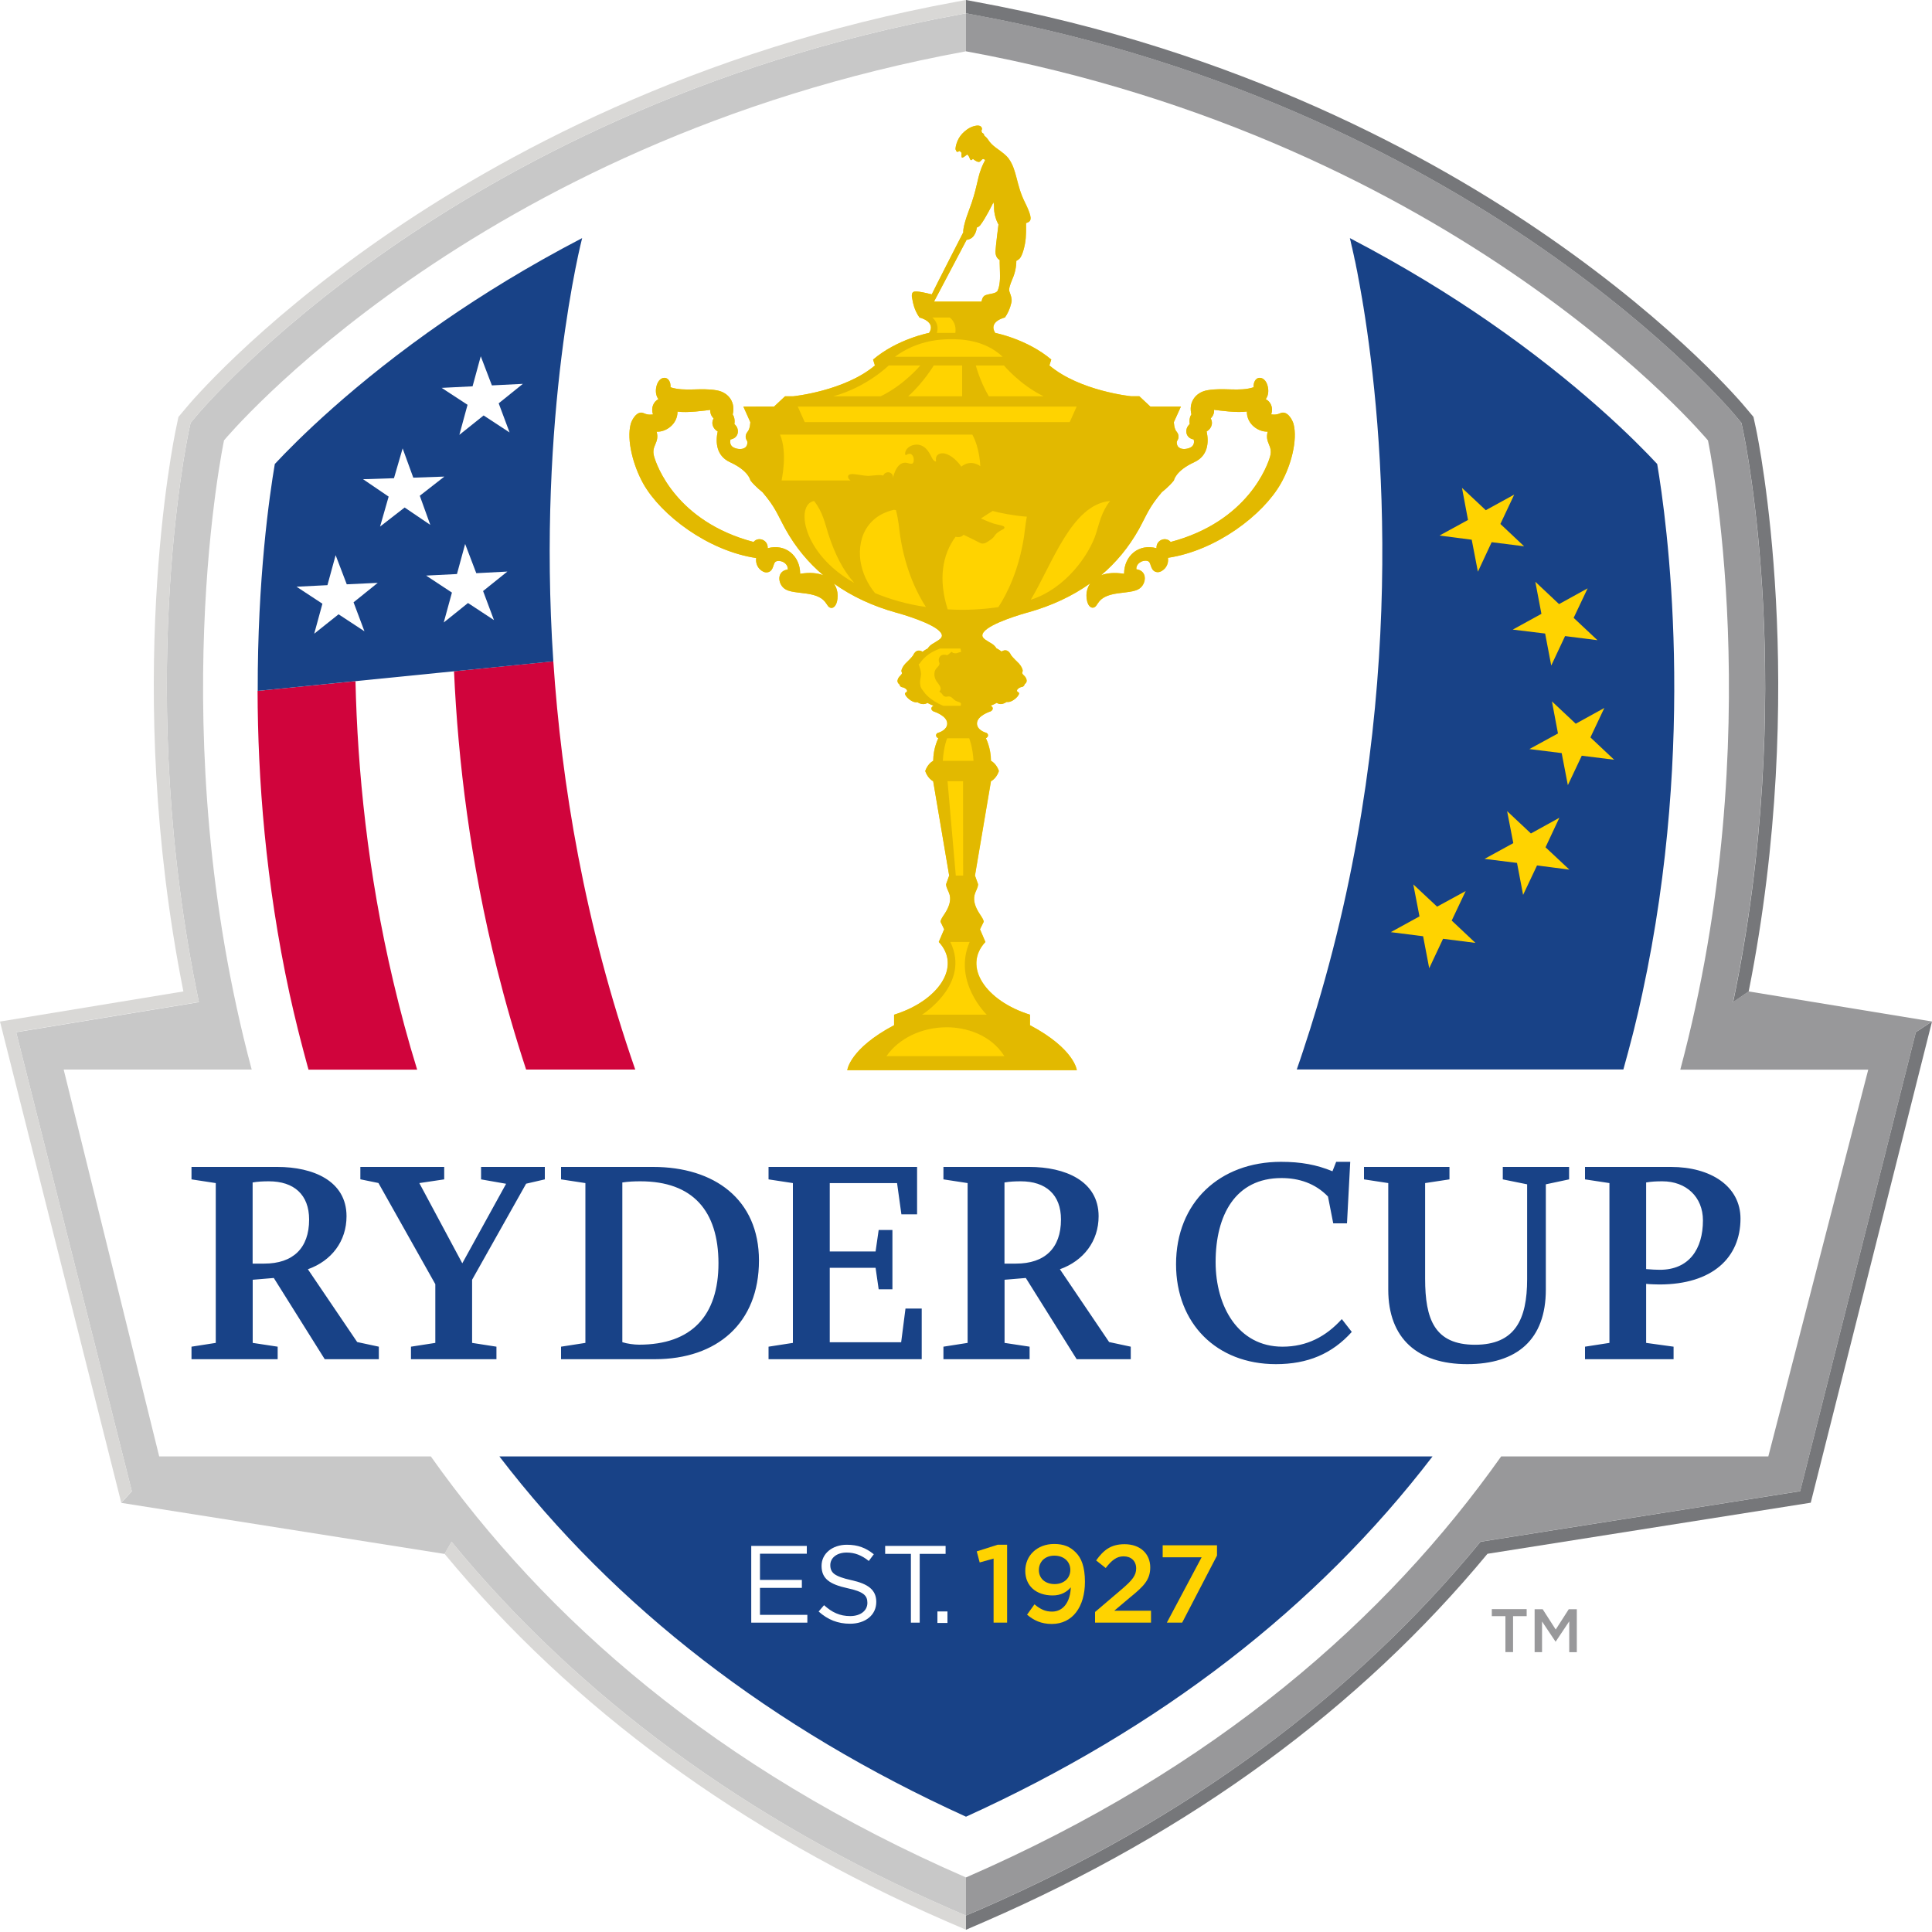
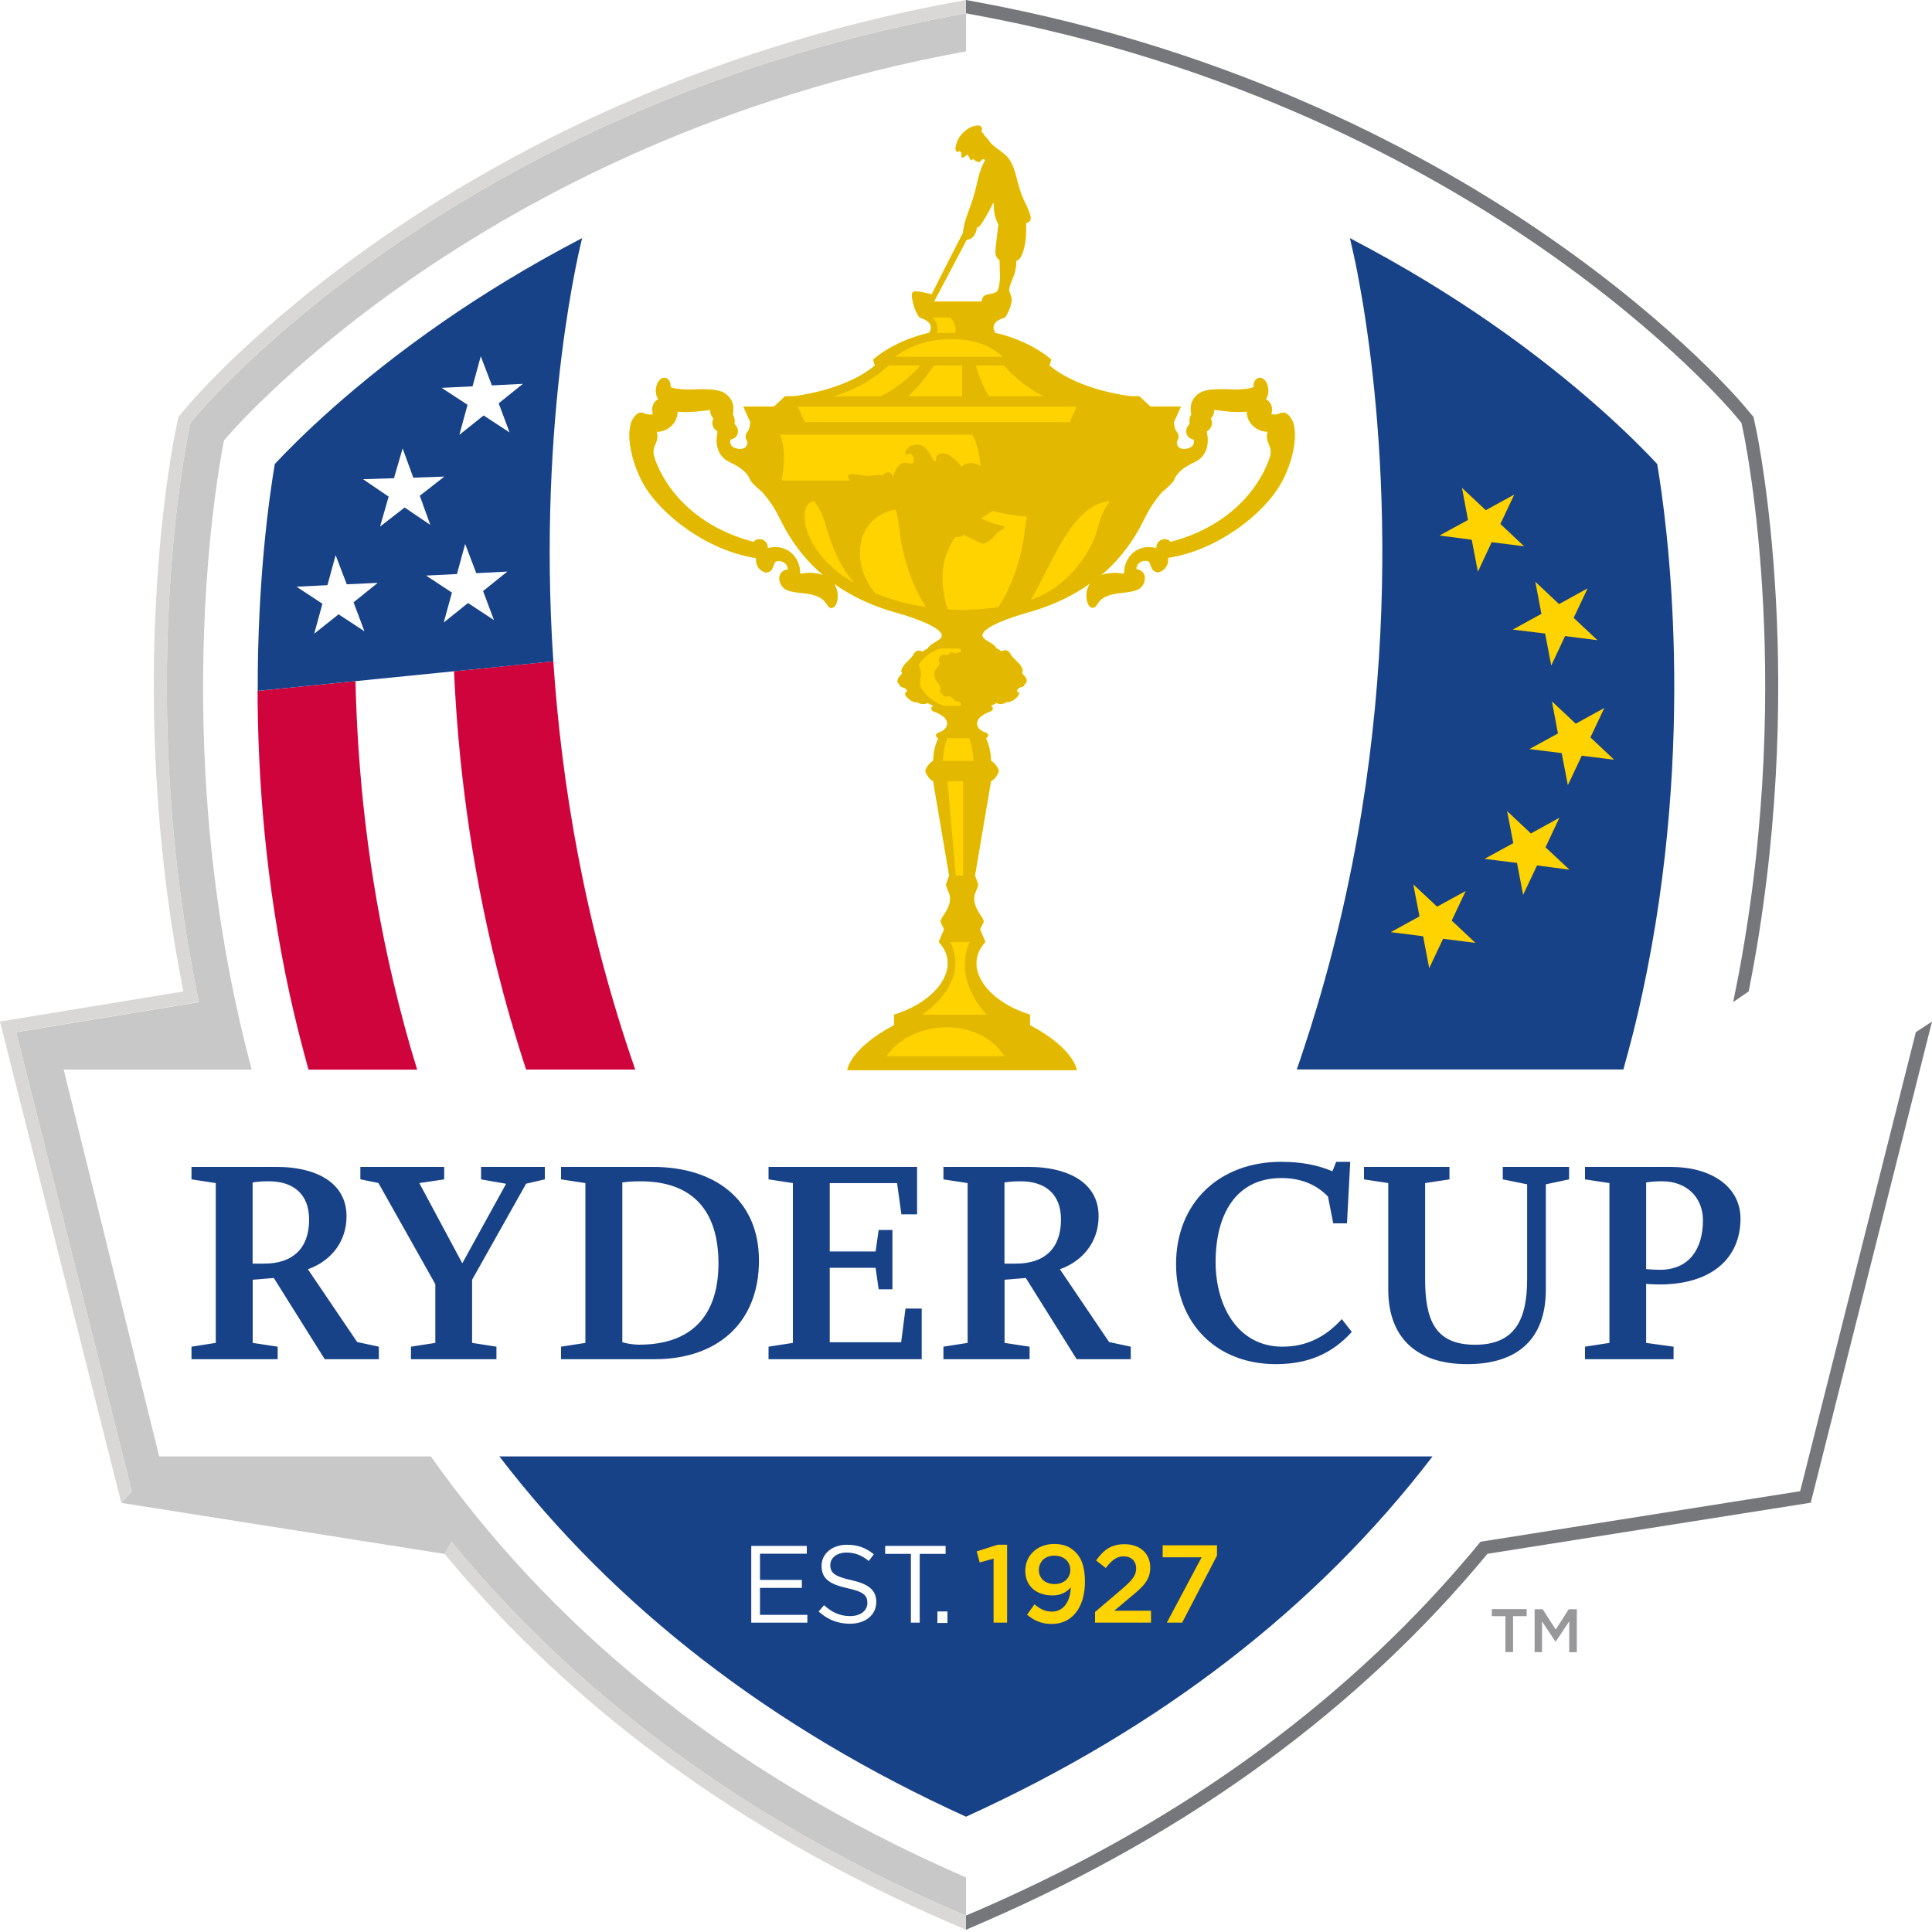
<svg xmlns="http://www.w3.org/2000/svg" version="1.2" baseProfile="tiny-ps" id="Layer_1" viewBox="0 0 25 25" xml:space="preserve">
  <title>RCLogo</title>
-   <rect fill="#FFFFFF" width="25" height="25" />
  <path fill="#98989A" d="M19.48,20.913h-0.176v-0.091h0.451v0.091h-0.176v0.465H19.48V20.913z" />
  <path fill="#C8C8C8" d="M12.416,0.188c-3.382,0.619-5.88,1.99-7.378,3.031C3.402,4.355,2.575,5.342,2.54,5.383L2.466,5.472  L2.442,5.584c-0.029,0.138-0.701,3.398,0.132,7.384l-2.365,0.389l1.497,5.94l-0.137,0.15l4.184,0.661l0.09-0.157  c1.643,2.002,3.817,3.602,6.471,4.757l0.187,0.081V0.172L12.416,0.188z" />
-   <path fill="#98989A" d="M22.627,12.829l-0.201,0.138l0.002,0.001l-0.003-0.001c0.833-3.986,0.161-7.245,0.132-7.384l-0.024-0.112  l-0.074-0.089c-0.034-0.041-0.862-1.028-2.497-2.164c-1.499-1.041-3.996-2.412-7.379-3.031L12.5,0.172v24.615l0.187-0.081  c2.655-1.155,4.828-2.754,6.471-4.757l4.136-0.654l1.497-5.94L25,13.218L22.627,12.829z" />
  <path fill="#D9D8D6" d="M5.752,20.106c1.655,2,3.839,3.6,6.493,4.755l0.255,0.11v-0.184l-0.187-0.081  c-2.655-1.155-4.828-2.754-6.471-4.757L5.752,20.106z" />
  <path fill="#FFFFFF" d="M24.175,13.841h-2.432c1.163-4.35,0.358-8.142,0.358-8.142S18.889,1.834,12.5,0.664  c-6.389,1.17-9.601,5.034-9.601,5.034s-0.805,3.792,0.358,8.142H0.824l1.236,5.006h3.515c1.486,2.099,3.687,4.04,6.925,5.448  c3.238-1.409,5.439-3.349,6.925-5.448h3.457L24.175,13.841z" />
  <path fill="#76777A" d="M22.723,5.549L22.69,5.396l-0.001,0l0.001-0.001l-0.101-0.12c-0.035-0.043-0.872-1.043-2.531-2.195  c-1.513-1.051-4.032-2.434-7.445-3.059L12.5,0v0.172l0.084,0.016c3.383,0.619,5.88,1.99,7.379,3.031  c1.635,1.136,2.463,2.123,2.497,2.164l0.074,0.089l0.024,0.112c0.029,0.138,0.701,3.397-0.131,7.383l0.201-0.138  C23.412,8.888,22.752,5.686,22.723,5.549z" />
  <path fill="#76777A" d="M24.791,13.356l-1.497,5.94l-4.136,0.654c-1.643,2.002-3.816,3.602-6.471,4.757L12.5,24.787v0.184  l0.254-0.11c2.654-1.155,4.838-2.755,6.494-4.755l4.183-0.661L25,13.219L24.791,13.356z" />
  <path fill="#D0043C" d="M3.333,8.94l1.267-0.126c0.026,1.148,0.156,2.478,0.489,3.886c0.09,0.382,0.192,0.764,0.309,1.141H3.992  c-0.004-0.014-0.007-0.029-0.012-0.043c-0.035-0.128-0.069-0.257-0.102-0.386c-0.008-0.033-0.017-0.066-0.025-0.099  c-0.038-0.151-0.072-0.302-0.106-0.453C3.435,11.422,3.336,10.069,3.333,8.94z M5.875,8.686c0.052,1.161,0.211,2.471,0.557,3.853  c0.108,0.432,0.233,0.866,0.376,1.301h1.412c-0.657-1.889-0.955-3.702-1.06-5.283L5.875,8.686z" />
  <path fill="#184287" d="M4.202,17.588l-0.659-1.051L3.27,16.56v0.817l0.323,0.049v0.162H2.478v-0.162l0.314-0.049v-2.068  l-0.314-0.048V15.1h1.111c0.459,0,0.895,0.178,0.895,0.638c0,0.323-0.193,0.577-0.5,0.686l0.638,0.942l0.28,0.06v0.162H4.202z   M3.479,15.286c-0.072,0-0.141,0.003-0.21,0.015v1.05h0.15c0.372,0,0.581-0.199,0.581-0.57C4,15.458,3.803,15.286,3.479,15.286z   M6.808,15.317L6.109,16.56v0.817l0.315,0.049v0.162H5.318v-0.162l0.315-0.049v-0.76l-0.736-1.309l-0.234-0.048V15.1h1.085v0.161  l-0.322,0.048l0.556,1.038l0.567-1.029l-0.324-0.057V15.1H7.05v0.161L6.808,15.317z M8.473,17.588H7.26v-0.162l0.315-0.049v-2.068  L7.26,15.261V15.1h1.192c0.791,0,1.369,0.419,1.369,1.211C9.821,17.12,9.28,17.588,8.473,17.588z M8.287,15.286  c-0.081,0-0.151,0.003-0.234,0.015v2.067c0.063,0.02,0.153,0.032,0.217,0.032c0.68,0,1.027-0.376,1.027-1.054  C9.296,15.669,8.965,15.286,8.287,15.286z M9.945,17.588v-0.162l0.315-0.049v-2.068l-0.315-0.048V15.1h1.922v0.613h-0.203  l-0.056-0.404h-0.871v0.885h0.593l0.04-0.278h0.178v0.767h-0.178l-0.04-0.278h-0.593v0.964h0.924l0.056-0.436h0.21v0.655H9.945z   M13.932,17.588l-0.658-1.051l-0.275,0.023v0.817l0.324,0.049v0.162h-1.115v-0.162l0.313-0.049v-2.068l-0.313-0.048V15.1h1.111  c0.459,0,0.897,0.178,0.897,0.638c0,0.323-0.195,0.577-0.501,0.686l0.637,0.942l0.28,0.06v0.162H13.932z M13.209,15.286  c-0.073,0-0.141,0.003-0.211,0.015v1.05h0.149c0.372,0,0.582-0.199,0.582-0.57C13.73,15.458,13.532,15.286,13.209,15.286z   M16.51,17.652c-0.767,0-1.292-0.526-1.292-1.293c0-0.8,0.565-1.325,1.358-1.325c0.258,0,0.459,0.037,0.666,0.122l0.048-0.122h0.182  L17.43,15.83h-0.178l-0.068-0.347c-0.165-0.171-0.376-0.239-0.602-0.239c-0.597,0-0.852,0.481-0.852,1.087  c0,0.573,0.291,1.095,0.865,1.095c0.315,0,0.562-0.13,0.768-0.357l0.129,0.166C17.237,17.518,16.923,17.652,16.51,17.652z   M20.003,15.325v1.362c0,0.646-0.371,0.965-1.018,0.965c-0.638,0-1.021-0.328-1.021-0.965v-1.378l-0.314-0.048V15.1h1.106v0.161  l-0.315,0.048v1.236c0,0.525,0.121,0.856,0.646,0.856c0.517,0,0.674-0.326,0.674-0.848v-1.228l-0.315-0.064V15.1h0.858v0.161  L20.003,15.325z M21.471,16.621c-0.037,0-0.13-0.003-0.17-0.008v0.764l0.355,0.049v0.162H20.51v-0.162l0.316-0.049v-2.068  l-0.316-0.048V15.1h1.112c0.516,0,0.9,0.25,0.9,0.67C22.521,16.271,22.162,16.621,21.471,16.621z M21.511,15.286  c-0.081,0-0.136,0.003-0.21,0.015v1.121c0.065,0.006,0.138,0.009,0.178,0.009c0.376,0,0.557-0.267,0.557-0.639  C22.036,15.487,21.818,15.286,21.511,15.286z M6.462,18.846h12.075c-1.497,1.955-3.526,3.521-6.037,4.662  C9.989,22.367,7.96,20.801,6.462,18.846z M21.006,13.841c0,0,0-0.001,0-0.001c0.042-0.147,0.08-0.295,0.119-0.444  c0.006-0.025,0.013-0.05,0.019-0.075c0.038-0.153,0.074-0.307,0.107-0.462c0.712-3.284,0.316-6.132,0.193-6.855  c-0.269-0.29-1.007-1.034-2.195-1.853c-0.484-0.334-1.08-0.704-1.782-1.07c0,0,0.003,0.011,0.008,0.033  c0.001,0.005,0.002,0.01,0.004,0.015c0,0.004,0.001,0.007,0.002,0.012c0.002,0.008,0.004,0.017,0.006,0.025  c0.001,0.002,0.001,0.004,0.001,0.006c0.002,0.01,0.005,0.021,0.008,0.033c0,0.003,0.001,0.005,0.002,0.008  c0.003,0.011,0.006,0.024,0.008,0.037c0.001,0.003,0.001,0.006,0.002,0.009c0.003,0.014,0.007,0.028,0.01,0.044  c0.001,0.003,0.001,0.006,0.002,0.009c0.004,0.016,0.007,0.033,0.01,0.05c0.001,0.003,0.002,0.006,0.003,0.009  c0.004,0.018,0.008,0.037,0.012,0.058c0,0.002,0.001,0.005,0.001,0.008c0.004,0.02,0.008,0.041,0.013,0.063  c0.001,0.003,0.001,0.006,0.002,0.009c0.004,0.023,0.009,0.046,0.013,0.071c0.001,0.002,0.001,0.004,0.001,0.006  c0.005,0.026,0.01,0.052,0.015,0.079c0,0.002,0.001,0.003,0.001,0.005c0.005,0.028,0.01,0.056,0.015,0.085  c0,0.002,0.001,0.004,0.001,0.006c0.005,0.029,0.011,0.06,0.016,0.092c0,0.001,0,0.003,0.001,0.004  c0.005,0.032,0.011,0.065,0.016,0.098c0,0.002,0.001,0.003,0.001,0.004c0.256,1.579,0.588,5.104-0.602,9.078  c0,0.001-0.001,0.002-0.001,0.003c-0.026,0.086-0.053,0.174-0.08,0.26c-0.001,0.003-0.002,0.005-0.002,0.007  c-0.027,0.086-0.055,0.172-0.084,0.259c-0.001,0.003-0.002,0.007-0.003,0.01c-0.028,0.086-0.057,0.171-0.087,0.257  c-0.001,0.002-0.002,0.004-0.002,0.006H21.006z M7.533,3.081c-0.702,0.365-1.298,0.736-1.782,1.07  c-1.188,0.82-1.925,1.564-2.195,1.853C3.487,6.41,3.331,7.49,3.335,8.94l3.825-0.382C6.946,5.343,7.532,3.084,7.533,3.081z" />
-   <path fill="#FFD300" d="M18.627,6.93l0.369-0.202l-0.078-0.415l0.308,0.289L19.594,6.4l-0.179,0.38l0.307,0.289l-0.42-0.053  l-0.178,0.382l-0.08-0.414L18.627,6.93z M19.994,8.198l0.079,0.414l0.179-0.381l0.419,0.053l-0.308-0.289l0.181-0.382l-0.37,0.204  l-0.307-0.289l0.079,0.415l-0.371,0.204L19.994,8.198z M20.208,9.745l0.08,0.415l0.18-0.381l0.419,0.052l-0.307-0.289l0.18-0.381  l-0.37,0.204l-0.308-0.289l0.078,0.415l-0.37,0.202L20.208,9.745z M19.63,11.166l0.079,0.414l0.18-0.381l0.419,0.054l-0.309-0.289  l0.179-0.382l-0.368,0.203l-0.308-0.289l0.08,0.414l-0.372,0.204L19.63,11.166z M18.415,12.115l0.079,0.414l0.179-0.381l0.419,0.053  l-0.307-0.289l0.181-0.382l-0.37,0.202l-0.308-0.288l0.08,0.414l-0.371,0.204L18.415,12.115z" />
+   <path fill="#FFD300" d="M18.627,6.93l0.369-0.202l-0.078-0.415l0.308,0.289L19.594,6.4l-0.179,0.38l0.307,0.289l-0.42-0.053  l-0.178,0.382l-0.08-0.414L18.627,6.93M19.994,8.198l0.079,0.414l0.179-0.381l0.419,0.053l-0.308-0.289l0.181-0.382l-0.37,0.204  l-0.307-0.289l0.079,0.415l-0.371,0.204L19.994,8.198z M20.208,9.745l0.08,0.415l0.18-0.381l0.419,0.052l-0.307-0.289l0.18-0.381  l-0.37,0.204l-0.308-0.289l0.078,0.415l-0.37,0.202L20.208,9.745z M19.63,11.166l0.079,0.414l0.18-0.381l0.419,0.054l-0.309-0.289  l0.179-0.382l-0.368,0.203l-0.308-0.289l0.08,0.414l-0.372,0.204L19.63,11.166z M18.415,12.115l0.079,0.414l0.179-0.381l0.419,0.053  l-0.307-0.289l0.181-0.382l-0.37,0.202l-0.308-0.288l0.08,0.414l-0.371,0.204L18.415,12.115z" />
  <path fill="#FFFFFF" d="M4.716,8.169l-0.335-0.22L4.066,8.2l0.106-0.388l-0.335-0.22l0.4-0.02l0.106-0.388l0.144,0.377l0.401-0.019  L4.575,7.794L4.716,8.169z M6.251,7.648l0.314-0.252L6.163,7.417L6.019,7.039L5.913,7.428l-0.399,0.02l0.334,0.22L5.742,8.055  l0.314-0.252l0.336,0.221L6.251,7.648z M5.432,6.415L5.75,6.167L5.348,6.181L5.21,5.802L5.098,6.188l-0.4,0.013l0.331,0.225  L4.918,6.814l0.318-0.247l0.332,0.225L5.432,6.415z M6.453,5.219l0.313-0.252l-0.401,0.02L6.221,4.61L6.115,4.999l-0.4,0.02  L6.05,5.238L5.944,5.627l0.314-0.251l0.336,0.22L6.453,5.219z" />
  <path fill="#D9D8D6" d="M12.385,0.021C8.973,0.646,6.454,2.03,4.941,3.08C3.282,4.232,2.445,5.232,2.41,5.275l-0.101,0.12  L2.277,5.549c-0.029,0.136-0.689,3.338,0.096,7.28L0,13.219l1.569,6.226l0.137-0.15l-1.497-5.94l2.365-0.389  C1.742,8.981,2.413,5.722,2.442,5.584l0.024-0.112L2.54,5.383c0.035-0.041,0.862-1.028,2.497-2.164  c1.499-1.041,3.996-2.412,7.378-3.031L12.5,0.172V0L12.385,0.021z" />
  <path fill="#FFD300" d="M16.739,5.488C16.73,5.452,16.68,5.34,16.602,5.339c-0.036-0.001-0.063,0.037-0.153,0.023  c0.032-0.09-0.01-0.166-0.07-0.197c0.018-0.024,0.04-0.072,0.03-0.142c-0.011-0.077-0.052-0.134-0.109-0.134  c-0.051,0-0.083,0.057-0.078,0.122c-0.185,0.061-0.387,0.001-0.599,0.039c-0.162,0.029-0.244,0.165-0.206,0.312  c-0.02,0.029-0.03,0.071-0.022,0.125C15.381,5.5,15.352,5.53,15.351,5.578c-0.001,0.085,0.073,0.106,0.095,0.108  c0,0,0.017,0.05-0.016,0.086c-0.043,0.046-0.205,0.071-0.203-0.05c0-0.009,0.003-0.015,0.01-0.025c0.032-0.053-0.002-0.1-0.01-0.109  c-0.035-0.038-0.037-0.12-0.037-0.126c0,0,0-0.001,0-0.001l0.091-0.201h-0.396l-0.142-0.133h-0.106c0,0-0.665-0.067-1.058-0.399  l0.025-0.076c-0.315-0.266-0.728-0.345-0.728-0.345h0.002c-0.093-0.149,0.125-0.199,0.125-0.199h0.001  c0.069-0.096,0.087-0.207,0.087-0.207c0.006-0.065-0.034-0.124-0.032-0.15c0-0.051,0.037-0.126,0.058-0.181  c0.038-0.102,0.035-0.195,0.035-0.195s0.019-0.007,0.043-0.03c0.036-0.037,0.071-0.169,0.079-0.265  c0.007-0.096,0.004-0.194,0.004-0.194s0.029-0.007,0.045-0.023c0.026-0.026,0.021-0.083-0.063-0.252  c-0.109-0.219-0.099-0.407-0.204-0.555c-0.036-0.051-0.089-0.087-0.168-0.145C12.804,1.85,12.792,1.81,12.77,1.786  c-0.017-0.02-0.039-0.03-0.037-0.042c0.002-0.014-0.025-0.026-0.025-0.026l-0.009-0.025c0.009-0.017,0.012-0.035-0.002-0.051  c-0.014-0.015-0.041-0.025-0.099-0.008c-0.057,0.016-0.109,0.056-0.147,0.096c-0.076,0.081-0.087,0.183-0.087,0.198  c0,0.007,0.007,0.016,0.011,0.027c0.009,0.023,0.042-0.003,0.042-0.003l0.025,0.024c0,0-0.003,0.049,0.003,0.059  c0.008,0.017,0.069-0.037,0.069-0.037s0.01,0.005,0.021,0.021c0.011,0.016,0.017,0.048,0.028,0.052  c0.009,0.003,0.027-0.017,0.027-0.017s0.043,0.04,0.076,0.04c0.023,0,0.036-0.036,0.055-0.038c0.011-0.002,0.027,0.014,0.027,0.014  s-0.033,0.063-0.05,0.109c-0.059,0.155-0.053,0.264-0.159,0.541c-0.087,0.231-0.073,0.284-0.073,0.284S12.109,3.7,12.057,3.809  c0,0-0.123-0.03-0.164-0.034c-0.055-0.007-0.072-0.003-0.085,0.012c-0.007,0.011-0.011,0.025-0.009,0.054l0.012,0.061  c0,0,0.017,0.111,0.087,0.207h0c0,0,0.218,0.051,0.124,0.199h-0.001c0,0-0.41,0.078-0.724,0.345l0.024,0.076  c-0.392,0.332-1.058,0.399-1.058,0.399h-0.105l-0.142,0.133H9.619l0.09,0.201c0,0-0.001,0.087-0.037,0.127  c-0.008,0.009-0.042,0.056-0.01,0.109c0.006,0.01,0.009,0.016,0.009,0.025c0.002,0.121-0.161,0.096-0.203,0.05  C9.436,5.737,9.453,5.686,9.453,5.686C9.474,5.684,9.55,5.663,9.548,5.578C9.547,5.53,9.518,5.5,9.503,5.488  c0.008-0.053-0.002-0.096-0.022-0.125C9.519,5.216,9.437,5.08,9.275,5.051C9.063,5.013,8.861,5.072,8.676,5.011  c0.006-0.065-0.027-0.122-0.078-0.122c-0.056,0-0.097,0.058-0.109,0.134c-0.01,0.07,0.012,0.118,0.03,0.142  C8.46,5.196,8.419,5.272,8.45,5.362C8.36,5.376,8.333,5.339,8.297,5.339C8.22,5.34,8.17,5.452,8.161,5.488  C8.107,5.693,8.192,6.024,8.326,6.262c0.228,0.402,0.831,0.865,1.459,0.959C9.77,7.345,9.871,7.41,9.918,7.407  c0.089-0.004,0.084-0.098,0.109-0.13c0.021-0.027,0.073-0.021,0.106-0.005c0.029,0.015,0.064,0.047,0.061,0.097  c-0.127,0.018-0.13,0.142-0.076,0.215c0.056,0.077,0.161,0.075,0.318,0.097c0.291,0.04,0.239,0.179,0.321,0.186  c0.034,0.003,0.082-0.04,0.082-0.161c0-0.048-0.014-0.105-0.048-0.155c0.236,0.169,0.506,0.292,0.799,0.375  c0.012,0.003,0.025,0.007,0.037,0.01c0.158,0.046,0.562,0.175,0.562,0.291c0,0.04-0.063,0.068-0.126,0.108  c-0.04,0.025-0.058,0.058-0.058,0.058s-0.03,0.013-0.068,0.042h0c-0.019-0.016-0.053-0.021-0.076-0.009  c-0.033,0.019-0.04,0.046-0.045,0.055c-0.02,0.03-0.089,0.095-0.103,0.109c-0.033,0.036-0.048,0.077-0.049,0.091  c0,0.011,0.007,0.017,0.007,0.028c0,0.011-0.005,0.018-0.02,0.033c-0.017,0.016-0.033,0.037-0.037,0.063  c-0.004,0.034,0.024,0.05,0.024,0.05s0.004,0.018,0.018,0.03c0.013,0.011,0.028,0.005,0.051,0.019  c0.024,0.015,0.032,0.027,0.03,0.038c-0.001,0.018-0.021,0.012-0.027,0.032c0,0.032,0.065,0.094,0.118,0.109  c0.021,0.007,0.042,0.003,0.042,0.003C11.951,9.137,12,9.095,12,9.095c0.046,0.025,0.081,0.037,0.081,0.037  s-0.029,0.011-0.029,0.037c0,0.025,0.029,0.037,0.029,0.037s0.176,0.054,0.176,0.157c0,0.085-0.108,0.117-0.108,0.117  s-0.036,0.005-0.036,0.037c0,0.025,0.029,0.037,0.029,0.037s-0.066,0.125-0.066,0.293h0C12,9.885,11.973,9.978,11.973,9.978  S12,10.07,12.076,10.109l0.207,1.221l-0.039,0.111h0c0,0.05,0.034,0.087,0.048,0.147c0.015,0.071-0.011,0.151-0.066,0.235  c-0.026,0.039-0.052,0.075-0.054,0.105l0,0l0.047,0.097h0l-0.07,0.164c0.3,0.32-0.009,0.764-0.578,0.941v0.136h0  c-0.577,0.305-0.606,0.582-0.606,0.582h2.97c0,0-0.029-0.276-0.606-0.582l0,0V13.13c-0.568-0.176-0.877-0.62-0.577-0.941  l-0.07-0.164h0l0.048-0.097c-0.002-0.03-0.028-0.065-0.054-0.105c-0.055-0.084-0.081-0.163-0.066-0.235  c0.013-0.06,0.047-0.096,0.047-0.147l0,0l-0.04-0.111l0.207-1.221c0.076-0.04,0.103-0.132,0.103-0.132s-0.027-0.092-0.103-0.132  c0-0.167-0.066-0.293-0.066-0.293s0.028-0.011,0.028-0.037c0-0.031-0.036-0.037-0.036-0.037s-0.107-0.032-0.107-0.117  c0-0.102,0.176-0.157,0.176-0.157s0.028-0.012,0.028-0.037c0-0.025-0.028-0.037-0.028-0.037s0.035-0.011,0.081-0.037  c0.001,0.001,0.05,0.042,0.127-0.011c0,0,0.021,0.003,0.043-0.003c0.053-0.015,0.118-0.076,0.118-0.109  c-0.006-0.019-0.026-0.014-0.027-0.032c-0.002-0.011,0.006-0.023,0.03-0.038c0.023-0.014,0.038-0.008,0.052-0.019  c0.014-0.011,0.019-0.03,0.019-0.03s0.028-0.016,0.024-0.05c-0.003-0.026-0.02-0.048-0.037-0.063  c-0.015-0.014-0.02-0.022-0.02-0.033c0-0.011,0.007-0.017,0.006-0.028c0-0.014-0.015-0.055-0.048-0.091  c-0.014-0.015-0.083-0.079-0.103-0.109c-0.006-0.009-0.013-0.036-0.046-0.055c-0.023-0.013-0.056-0.007-0.076,0.009c0,0,0,0,0,0  c-0.038-0.029-0.067-0.042-0.067-0.042s-0.017-0.033-0.057-0.058c-0.063-0.04-0.125-0.067-0.125-0.108  c0-0.116,0.401-0.244,0.56-0.29c0.013-0.003,0.026-0.007,0.038-0.01c0.293-0.083,0.563-0.206,0.799-0.375  c-0.035,0.05-0.049,0.107-0.049,0.155c0.001,0.121,0.048,0.163,0.082,0.161c0.082-0.007,0.03-0.146,0.321-0.186  c0.157-0.022,0.262-0.02,0.318-0.097c0.054-0.073,0.051-0.197-0.076-0.215c-0.004-0.05,0.032-0.082,0.061-0.097  c0.033-0.016,0.086-0.022,0.107,0.005c0.025,0.032,0.021,0.126,0.109,0.13c0.047,0.002,0.148-0.063,0.132-0.186  c0.628-0.094,1.231-0.557,1.459-0.959C16.708,6.024,16.792,5.693,16.739,5.488z M12.508,3.103c0.03,0,0.071-0.021,0.092-0.052  c0.039-0.055,0.039-0.107,0.039-0.107s0.027-0.007,0.045-0.03c0.074-0.096,0.171-0.297,0.171-0.297  c0.014,0.047,0.004,0.07,0.011,0.12c0.014,0.103,0.055,0.167,0.055,0.167s-0.037,0.287-0.039,0.35  c-0.002,0.085,0.055,0.11,0.055,0.11s-0.002,0.037,0.003,0.162c0.006,0.123-0.014,0.2-0.028,0.23  c-0.018,0.046-0.102,0.04-0.162,0.064c-0.041,0.017-0.048,0.081-0.048,0.081h-0.249h-0.366L12.508,3.103z M10.354,7.425  c0-0.235-0.192-0.394-0.42-0.331c0.007-0.108-0.122-0.155-0.183-0.081c-1.002-0.264-1.257-0.995-1.288-1.11  c-0.038-0.139,0.074-0.17,0.034-0.317c0.112,0.007,0.271-0.09,0.27-0.26C8.892,5.345,9.12,5.313,9.191,5.304  C9.187,5.361,9.218,5.399,9.234,5.415C9.191,5.493,9.245,5.562,9.287,5.582c-0.03,0.141-0.019,0.317,0.16,0.399  c0.244,0.112,0.263,0.235,0.263,0.235c0.065,0.083,0.155,0.151,0.155,0.151c0.171,0.2,0.193,0.288,0.299,0.48  c0.131,0.236,0.296,0.434,0.49,0.597C10.58,7.415,10.482,7.404,10.354,7.425z M16.436,5.903c-0.031,0.114-0.286,0.845-1.288,1.11  c-0.061-0.074-0.19-0.027-0.183,0.081c-0.228-0.063-0.419,0.096-0.42,0.331c-0.128-0.02-0.225-0.009-0.298,0.019  c0.193-0.163,0.358-0.361,0.49-0.597c0.105-0.192,0.128-0.28,0.298-0.48c0,0,0.09-0.068,0.155-0.151c0,0,0.019-0.123,0.263-0.235  c0.18-0.082,0.191-0.258,0.16-0.399c0.042-0.02,0.096-0.089,0.053-0.168c0.016-0.016,0.048-0.053,0.043-0.111  c0.071,0.009,0.299,0.041,0.424,0.022c-0.001,0.17,0.157,0.267,0.27,0.26C16.363,5.733,16.474,5.764,16.436,5.903z" />
  <path fill="#E2B900" d="M16.739,5.488C16.73,5.452,16.68,5.34,16.602,5.339c-0.036-0.001-0.063,0.037-0.153,0.023  c0.032-0.09-0.01-0.166-0.07-0.197c0.018-0.024,0.04-0.072,0.03-0.142c-0.011-0.076-0.052-0.134-0.109-0.134  c-0.051,0-0.083,0.057-0.078,0.122c-0.185,0.061-0.387,0.001-0.599,0.039c-0.162,0.029-0.244,0.165-0.206,0.312  c-0.02,0.029-0.03,0.071-0.022,0.125C15.381,5.5,15.352,5.53,15.351,5.578c-0.001,0.085,0.073,0.106,0.095,0.108  c0,0,0.017,0.05-0.016,0.086c-0.043,0.046-0.205,0.071-0.203-0.05c0-0.009,0.003-0.015,0.01-0.025c0.032-0.053-0.002-0.1-0.01-0.109  c-0.035-0.038-0.037-0.12-0.037-0.126v0l0.091-0.201h-0.396l-0.142-0.133h-0.106c0,0-0.665-0.067-1.058-0.399l0.024-0.076  c-0.315-0.266-0.728-0.345-0.728-0.345h0.002c-0.093-0.149,0.125-0.199,0.125-0.199h0.001c0.069-0.096,0.086-0.207,0.086-0.207  c0.006-0.065-0.033-0.124-0.031-0.15c0-0.051,0.037-0.125,0.058-0.181c0.038-0.102,0.034-0.195,0.034-0.195s0.02-0.007,0.043-0.03  c0.036-0.037,0.072-0.169,0.079-0.265c0.007-0.096,0.004-0.194,0.004-0.194s0.029-0.007,0.045-0.023  c0.026-0.026,0.021-0.083-0.063-0.252c-0.109-0.219-0.099-0.407-0.204-0.555c-0.036-0.051-0.089-0.087-0.168-0.145  C12.804,1.85,12.792,1.81,12.77,1.786c-0.017-0.02-0.039-0.03-0.037-0.042c0.002-0.014-0.025-0.026-0.025-0.026l-0.009-0.025  c0.009-0.017,0.012-0.035-0.002-0.051c-0.014-0.016-0.041-0.025-0.099-0.008c-0.057,0.016-0.109,0.056-0.147,0.096  c-0.076,0.081-0.087,0.183-0.087,0.198c0,0.007,0.007,0.016,0.011,0.027c0.009,0.023,0.042-0.002,0.042-0.002l0.025,0.024  c0,0-0.003,0.049,0.003,0.06c0.008,0.017,0.069-0.037,0.069-0.037s0.01,0.005,0.021,0.021c0.011,0.016,0.017,0.048,0.028,0.052  c0.009,0.002,0.027-0.017,0.027-0.017s0.043,0.04,0.076,0.04c0.023,0,0.036-0.036,0.055-0.038c0.011-0.002,0.027,0.014,0.027,0.014  s-0.034,0.063-0.051,0.109c-0.059,0.155-0.053,0.263-0.159,0.541c-0.087,0.23-0.073,0.284-0.073,0.284S12.109,3.7,12.057,3.809  c0,0-0.123-0.03-0.163-0.034c-0.055-0.007-0.072-0.003-0.085,0.012c-0.007,0.011-0.011,0.025-0.009,0.054l0.012,0.061  c0,0,0.017,0.111,0.087,0.207l0,0c0,0,0.218,0.051,0.124,0.199h-0.001c0,0-0.41,0.078-0.724,0.345l0.024,0.076  c-0.393,0.332-1.058,0.399-1.058,0.399h-0.105l-0.142,0.133H9.619l0.09,0.201c0,0,0,0.086-0.036,0.126  c-0.008,0.009-0.042,0.056-0.01,0.109c0.006,0.01,0.009,0.016,0.009,0.025c0.002,0.121-0.16,0.096-0.203,0.05  C9.436,5.737,9.453,5.686,9.453,5.686C9.474,5.684,9.55,5.663,9.548,5.578C9.547,5.53,9.518,5.5,9.503,5.488  c0.008-0.053-0.002-0.096-0.022-0.125C9.519,5.216,9.437,5.08,9.275,5.051C9.063,5.013,8.861,5.072,8.676,5.011  C8.682,4.947,8.65,4.889,8.598,4.889c-0.056,0-0.097,0.058-0.108,0.134c-0.01,0.07,0.012,0.118,0.03,0.142  C8.46,5.196,8.419,5.273,8.45,5.363C8.36,5.376,8.333,5.339,8.298,5.339C8.22,5.34,8.17,5.452,8.161,5.488  C8.107,5.693,8.192,6.024,8.326,6.262c0.228,0.402,0.831,0.865,1.459,0.959C9.77,7.345,9.871,7.41,9.918,7.407  c0.088-0.004,0.084-0.098,0.109-0.13c0.021-0.027,0.073-0.021,0.106-0.005c0.029,0.014,0.064,0.047,0.061,0.097  c-0.127,0.018-0.13,0.142-0.076,0.215c0.056,0.077,0.161,0.075,0.318,0.097c0.291,0.04,0.239,0.179,0.321,0.185  c0.034,0.003,0.082-0.04,0.082-0.16c0-0.048-0.014-0.104-0.049-0.155c0.236,0.169,0.506,0.292,0.799,0.374  c0.012,0.003,0.025,0.007,0.037,0.01c0.158,0.046,0.562,0.175,0.562,0.291c0,0.04-0.063,0.068-0.126,0.108  c-0.04,0.025-0.058,0.058-0.058,0.058s-0.03,0.013-0.067,0.042l0,0c-0.019-0.016-0.052-0.022-0.076-0.009  c-0.032,0.019-0.04,0.046-0.045,0.055c-0.02,0.03-0.089,0.095-0.103,0.11c-0.033,0.036-0.048,0.076-0.049,0.091  c0,0.01,0.007,0.017,0.007,0.028c0,0.011-0.005,0.018-0.02,0.033c-0.017,0.016-0.033,0.037-0.037,0.063  c-0.004,0.033,0.024,0.05,0.024,0.05s0.004,0.019,0.018,0.03c0.014,0.011,0.028,0.005,0.052,0.019  c0.024,0.015,0.032,0.028,0.03,0.039c-0.001,0.018-0.021,0.012-0.027,0.032c0,0.032,0.065,0.094,0.118,0.109  c0.021,0.006,0.043,0.003,0.043,0.003C11.951,9.137,12,9.095,12,9.095c0.046,0.025,0.081,0.037,0.081,0.037  s-0.029,0.011-0.029,0.037c0,0.025,0.029,0.037,0.029,0.037s0.176,0.054,0.176,0.156c0,0.085-0.108,0.117-0.108,0.117  s-0.036,0.005-0.036,0.037c0,0.025,0.029,0.037,0.029,0.037s-0.066,0.125-0.066,0.292h-0.001c-0.075,0.04-0.102,0.132-0.102,0.132  s0.027,0.092,0.102,0.132l0.207,1.221l-0.04,0.111h0c0,0.05,0.034,0.087,0.048,0.147c0.015,0.071-0.011,0.151-0.066,0.235  c-0.026,0.039-0.052,0.075-0.054,0.105h0l0.047,0.097h0l-0.07,0.164c0.3,0.32-0.009,0.764-0.578,0.941v0.136h0  c-0.577,0.305-0.606,0.582-0.606,0.582h2.97c0,0-0.029-0.276-0.606-0.582l0,0V13.13c-0.568-0.177-0.877-0.62-0.577-0.941  l-0.07-0.164h0l0.048-0.097c-0.002-0.03-0.028-0.065-0.054-0.105c-0.055-0.084-0.081-0.163-0.066-0.235  c0.013-0.06,0.047-0.096,0.047-0.147h0l-0.04-0.111l0.207-1.221c0.076-0.04,0.102-0.132,0.102-0.132s-0.027-0.092-0.102-0.132  c0-0.167-0.066-0.292-0.066-0.292s0.028-0.011,0.028-0.037c0-0.031-0.036-0.037-0.036-0.037s-0.107-0.032-0.107-0.117  c0-0.102,0.176-0.156,0.176-0.156s0.028-0.012,0.028-0.037c0-0.026-0.028-0.037-0.028-0.037s0.035-0.011,0.081-0.037  c0.001,0.001,0.05,0.042,0.127-0.011c0,0,0.021,0.003,0.043-0.003c0.053-0.015,0.118-0.076,0.118-0.109  c-0.006-0.019-0.026-0.014-0.027-0.032c-0.002-0.011,0.006-0.023,0.03-0.039c0.022-0.014,0.037-0.008,0.051-0.019  c0.014-0.011,0.019-0.03,0.019-0.03s0.028-0.016,0.024-0.05c-0.003-0.026-0.02-0.048-0.037-0.063  c-0.015-0.014-0.02-0.022-0.02-0.033c0-0.011,0.007-0.017,0.006-0.028c0-0.014-0.015-0.055-0.048-0.091  c-0.014-0.015-0.083-0.079-0.103-0.11c-0.006-0.009-0.013-0.036-0.046-0.055c-0.023-0.013-0.056-0.007-0.076,0.009c0,0,0,0,0,0  c-0.038-0.029-0.067-0.042-0.067-0.042s-0.017-0.032-0.057-0.058c-0.063-0.04-0.125-0.067-0.125-0.108  c0-0.116,0.401-0.244,0.56-0.29c0.013-0.003,0.025-0.007,0.038-0.011c0.293-0.082,0.563-0.206,0.799-0.374  c-0.035,0.051-0.049,0.107-0.049,0.155c0.001,0.121,0.048,0.163,0.082,0.16c0.082-0.007,0.03-0.145,0.321-0.185  c0.157-0.022,0.262-0.02,0.318-0.097c0.054-0.073,0.051-0.197-0.076-0.215c-0.004-0.05,0.032-0.082,0.061-0.097  c0.033-0.016,0.086-0.022,0.107,0.005c0.025,0.032,0.021,0.126,0.109,0.13c0.047,0.002,0.148-0.063,0.132-0.186  c0.628-0.094,1.231-0.557,1.459-0.959C16.708,6.024,16.792,5.693,16.739,5.488z M13.504,5.128h-0.709  c-0.116-0.197-0.168-0.399-0.168-0.399h0.364C12.991,4.729,13.199,4.98,13.504,5.128z M12.508,3.103c0.03,0,0.071-0.021,0.092-0.051  c0.039-0.055,0.039-0.107,0.039-0.107s0.027-0.007,0.045-0.03c0.074-0.097,0.171-0.297,0.171-0.297  c0.014,0.047,0.004,0.07,0.011,0.12c0.014,0.103,0.054,0.167,0.054,0.167s-0.037,0.287-0.039,0.35  c-0.002,0.085,0.055,0.11,0.055,0.11s-0.002,0.037,0.003,0.162c0.006,0.123-0.014,0.2-0.028,0.231  c-0.018,0.046-0.102,0.04-0.162,0.064c-0.041,0.017-0.048,0.081-0.048,0.081h-0.249h-0.366L12.508,3.103z M12.29,4.109  c0,0,0.092,0.061,0.072,0.199h-0.239c0.038-0.13-0.06-0.199-0.06-0.199H12.29z M12.3,4.389c0.117,0,0.434,0.001,0.675,0.228H11.58  C11.843,4.42,12.13,4.389,12.3,4.389z M12.45,4.729v0.399h-0.698c0.198-0.177,0.331-0.399,0.331-0.399H12.45z M11.5,4.729h0.409  c0,0-0.208,0.251-0.513,0.399h-0.613C11.218,5.009,11.5,4.729,11.5,4.729z M13.932,5.261l-0.09,0.201h-3.429l-0.09-0.201H13.932z   M10.094,5.624h2.488c0.097,0.176,0.103,0.408,0.103,0.408s-0.118-0.096-0.246,0.006c0,0-0.088-0.137-0.212-0.169  c-0.043-0.011-0.134-0.001-0.114,0.103c0,0-0.023,0.003-0.048-0.037c-0.022-0.035-0.07-0.181-0.205-0.182  c-0.062,0.001-0.137,0.038-0.147,0.107c-0.003,0.018,0.003,0.029,0.009,0.029c0.006,0,0.021-0.017,0.05-0.017  c0.029,0,0.052,0.036,0.052,0.075c0,0.05-0.019,0.054-0.032,0.054c-0.033,0-0.043-0.014-0.079-0.014  c-0.125,0-0.159,0.206-0.159,0.206c0.011-0.05-0.028-0.085-0.066-0.082c-0.024,0.002-0.05,0.017-0.058,0.043  c0,0-0.023-0.006-0.033-0.006c-0.052-0.003-0.127,0.01-0.167,0.01c-0.04,0-0.165-0.024-0.196-0.024c-0.032,0-0.06,0.007-0.06,0.034  c0,0.022,0.013,0.032,0.022,0.041c0.002,0.001,0.005,0.004,0.009,0.008h-0.891C10.111,6.216,10.196,5.869,10.094,5.624z   M10.354,7.425c0-0.235-0.192-0.394-0.42-0.331c0.007-0.108-0.122-0.155-0.183-0.081c-1.002-0.264-1.257-0.995-1.288-1.11  c-0.038-0.139,0.074-0.17,0.034-0.317c0.112,0.007,0.27-0.09,0.27-0.26C8.892,5.345,9.12,5.313,9.191,5.304  C9.187,5.361,9.218,5.399,9.234,5.414C9.191,5.493,9.245,5.562,9.287,5.582c-0.03,0.141-0.019,0.317,0.16,0.399  c0.244,0.112,0.263,0.235,0.263,0.235c0.065,0.083,0.155,0.151,0.155,0.151c0.171,0.2,0.193,0.288,0.299,0.48  c0.131,0.236,0.297,0.434,0.49,0.597C10.58,7.415,10.482,7.404,10.354,7.425z M10.534,6.483c0.112,0.137,0.144,0.3,0.183,0.422  c0.088,0.273,0.193,0.475,0.337,0.638C10.377,7.164,10.292,6.524,10.534,6.483z M11.631,7.781c-0.108-0.03-0.21-0.066-0.308-0.106  c-0.011-0.013-0.021-0.026-0.03-0.039c-0.099-0.134-0.155-0.288-0.165-0.437c-0.005-0.084,0.005-0.164,0.027-0.239  c0.055-0.173,0.189-0.313,0.412-0.363c0.007,0.001,0.016,0.002,0.026,0.003c0.036,0.137,0.04,0.232,0.056,0.34  c0.068,0.442,0.222,0.744,0.332,0.914C11.859,7.837,11.741,7.812,11.631,7.781z M12.203,9.132c-0.167-0.069-0.237-0.163-0.245-0.176  c-0.013-0.02-0.038-0.043-0.046-0.073c-0.021-0.089,0.017-0.12,0.002-0.199c-0.005-0.027-0.027-0.088-0.027-0.088  s0.014-0.007,0.024-0.024c0.06-0.085,0.141-0.138,0.253-0.18h0.264c0,0,0.008,0.023,0.008,0.046c-0.04,0-0.048,0.024-0.094,0.013  c-0.021-0.004-0.024-0.016-0.024-0.016c-0.023,0.007-0.036,0.032-0.061,0.043c-0.018-0.007-0.064-0.014-0.089,0.012  c-0.025,0.027-0.025,0.06-0.01,0.098c-0.009,0.05-0.063,0.052-0.067,0.128c-0.004,0.092,0.059,0.123,0.078,0.176  c0.013,0.037-0.015,0.058-0.015,0.058s0.019,0.009,0.03,0.022c0.011,0.013,0.019,0.032,0.04,0.04c0.021,0.008,0.034,0,0.049,0  c0.015,0,0.03-0.002,0.067,0.036c0.037,0.038,0.082,0.029,0.095,0.054c0,0.013-0.004,0.031-0.004,0.031H12.203z M12.256,9.553h0.285  c0,0,0.046,0.109,0.056,0.292H12.2C12.21,9.662,12.256,9.553,12.256,9.553z M12.261,10.109h0.201l0.001,1.221H12.45h0h-0.082  L12.261,10.109z M12.997,13.667H11.47c0.161-0.232,0.459-0.374,0.779-0.374C12.496,13.292,12.82,13.386,12.997,13.667z   M12.768,13.13h-0.837c0,0,0.634-0.395,0.366-0.941h0.25C12.325,12.7,12.768,13.13,12.768,13.13z M13.251,6.942  c-0.068,0.441-0.221,0.743-0.332,0.914c-0.047,0.007-0.095,0.013-0.143,0.018c-0.12,0.012-0.227,0.017-0.326,0.017  c-0.059,0-0.121-0.002-0.187-0.006c-0.122-0.382-0.072-0.705,0.102-0.939c0.009,0.002,0.021,0.004,0.034,0.004  c0.049,0,0.069-0.03,0.069-0.03s0.081,0.04,0.104,0.05c0.023,0.009,0.069,0.037,0.121,0.06c0.016,0.007,0.038,0.003,0.056-0.003  c0.018-0.006,0.078-0.048,0.086-0.055c0.032-0.026,0.034-0.043,0.056-0.065c0.022-0.022,0.069-0.049,0.081-0.054  c0.012-0.005,0.026-0.017,0.026-0.025c0-0.008-0.002-0.018-0.035-0.027c-0.033-0.009-0.081-0.019-0.102-0.025  c-0.034-0.01-0.125-0.047-0.168-0.067c0.048-0.033,0.146-0.094,0.151-0.097c0.001,0,0.001,0,0.001,0  c0.086,0.024,0.275,0.062,0.442,0.074C13.269,6.781,13.263,6.857,13.251,6.942z M14.182,6.906c-0.087,0.27-0.389,0.71-0.844,0.855  c0.279-0.464,0.529-1.234,1.026-1.278C14.254,6.62,14.221,6.783,14.182,6.906z M16.436,5.903c-0.031,0.114-0.286,0.845-1.288,1.11  c-0.061-0.074-0.19-0.027-0.183,0.081c-0.228-0.063-0.419,0.096-0.419,0.331c-0.128-0.02-0.226-0.009-0.298,0.019  c0.193-0.163,0.358-0.361,0.49-0.597c0.105-0.192,0.128-0.28,0.298-0.48c0,0,0.09-0.068,0.155-0.151c0,0,0.019-0.123,0.262-0.235  c0.18-0.082,0.191-0.258,0.161-0.399c0.042-0.02,0.096-0.089,0.053-0.168c0.016-0.016,0.048-0.053,0.043-0.111  c0.072,0.009,0.299,0.041,0.425,0.022c-0.001,0.17,0.157,0.267,0.27,0.26C16.363,5.733,16.474,5.764,16.436,5.903z" />
  <path fill="#98989A" d="M19.858,20.823h0.104l0.169,0.263l0.169-0.263h0.104v0.556h-0.098V20.98l-0.175,0.262h-0.003l-0.174-0.26  v0.397h-0.096V20.823z" />
  <g>
    <polygon fill="#FFFFFF" points="10.44,20.105 9.834,20.105 9.834,20.444 10.376,20.444 10.376,20.547 9.834,20.547 9.834,20.896    10.447,20.896 10.447,20.997 9.721,20.997 9.721,20.004 10.44,20.004  " />
    <polygon fill="#FFFFFF" points="11.901,20.997 11.787,20.997 11.787,20.107 11.454,20.107 11.454,20.004 12.236,20.004    12.236,20.107 11.901,20.107  " />
    <line fill="none" stroke="#FFFFFF" stroke-width="0.13" x1="12.195" y1="20.852" x2="12.195" y2="21.001" />
    <polygon fill="#FFD300" points="12.909,19.989 13.032,19.989 13.032,20.997 12.857,20.997 12.857,20.168 12.677,20.218    12.639,20.075  " />
    <polygon fill="#FFD300" points="15.045,19.996 15.748,19.996 15.748,20.129 15.297,20.997 15.099,20.997 15.549,20.151    15.045,20.151  " />
    <path fill="#FFFFFF" d="M11.016,20.447L11.016,20.447c0.11,0.024,0.191,0.056,0.244,0.101c0.053,0.045,0.079,0.104,0.079,0.18   c0,0.086-0.035,0.157-0.096,0.206c-0.06,0.049-0.145,0.077-0.244,0.077c-0.078,0-0.15-0.013-0.217-0.039   c-0.067-0.026-0.129-0.066-0.189-0.119l0.07-0.082c0.052,0.046,0.102,0.082,0.157,0.105c0.055,0.024,0.114,0.036,0.182,0.036   c0.067,0,0.123-0.018,0.161-0.048c0.039-0.03,0.061-0.073,0.061-0.123c0-0.047-0.012-0.084-0.051-0.114   c-0.039-0.03-0.104-0.054-0.208-0.076c-0.114-0.025-0.198-0.056-0.253-0.101s-0.081-0.105-0.081-0.188   c0-0.08,0.035-0.148,0.093-0.196c0.058-0.048,0.14-0.077,0.234-0.077c0.072,0,0.135,0.01,0.191,0.031   c0.056,0.02,0.107,0.051,0.158,0.092l-0.065,0.087c-0.046-0.038-0.093-0.065-0.14-0.083c-0.047-0.018-0.096-0.026-0.147-0.026   c-0.065,0-0.118,0.018-0.154,0.047c-0.037,0.029-0.057,0.07-0.057,0.115c0,0.048,0.013,0.085,0.053,0.116   C10.839,20.398,10.906,20.423,11.016,20.447" />
    <path fill="#FFD300" d="M13.643,20.13L13.643,20.13c-0.063,0-0.112,0.021-0.147,0.054c-0.034,0.034-0.053,0.081-0.053,0.133   c0,0.053,0.02,0.098,0.055,0.13c0.036,0.032,0.087,0.051,0.149,0.051c0.063,0,0.114-0.021,0.149-0.054   c0.035-0.033,0.054-0.079,0.054-0.129c0-0.053-0.02-0.099-0.056-0.132C13.758,20.15,13.706,20.13,13.643,20.13 M13.61,21.014   L13.61,21.014c-0.069,0-0.128-0.012-0.18-0.033c-0.052-0.021-0.097-0.051-0.14-0.087l0.096-0.134   c0.038,0.032,0.073,0.055,0.11,0.071c0.037,0.016,0.075,0.023,0.118,0.023c0.074,0,0.133-0.033,0.174-0.088   c0.041-0.055,0.065-0.134,0.068-0.226c-0.025,0.03-0.057,0.056-0.096,0.075c-0.039,0.019-0.085,0.03-0.139,0.03   c-0.106,0-0.195-0.031-0.257-0.086c-0.062-0.055-0.097-0.135-0.097-0.232c0-0.099,0.038-0.186,0.104-0.248   c0.066-0.062,0.159-0.1,0.269-0.1c0.063,0,0.115,0.009,0.16,0.027c0.045,0.018,0.082,0.044,0.117,0.079   c0.038,0.037,0.068,0.083,0.089,0.145c0.021,0.062,0.033,0.139,0.033,0.239c0,0.161-0.04,0.298-0.114,0.394   C13.852,20.958,13.745,21.014,13.61,21.014" />
    <path fill="#FFD300" d="M14.308,20.29l-0.124-0.098c0.048-0.067,0.095-0.119,0.153-0.155c0.058-0.036,0.126-0.055,0.215-0.055   c0.1,0,0.183,0.03,0.241,0.083c0.058,0.053,0.091,0.128,0.091,0.217c0,0.08-0.021,0.141-0.064,0.2   c-0.043,0.059-0.109,0.117-0.198,0.189l-0.204,0.172h0.476v0.154H14.17v-0.138l0.345-0.294c0.068-0.058,0.115-0.103,0.145-0.145   c0.03-0.042,0.042-0.08,0.042-0.125c0-0.049-0.017-0.088-0.046-0.115c-0.029-0.027-0.07-0.041-0.116-0.041   c-0.046,0-0.084,0.012-0.121,0.038C14.382,20.202,14.347,20.239,14.308,20.29" />
  </g>
  <g>
</g>
  <g>
</g>
  <g>
</g>
  <g>
</g>
  <g>
</g>
  <g>
</g>
  <g>
</g>
  <g>
</g>
  <g>
</g>
  <g>
</g>
  <g>
</g>
  <g>
</g>
  <g>
</g>
  <g>
</g>
  <g>
</g>
</svg>